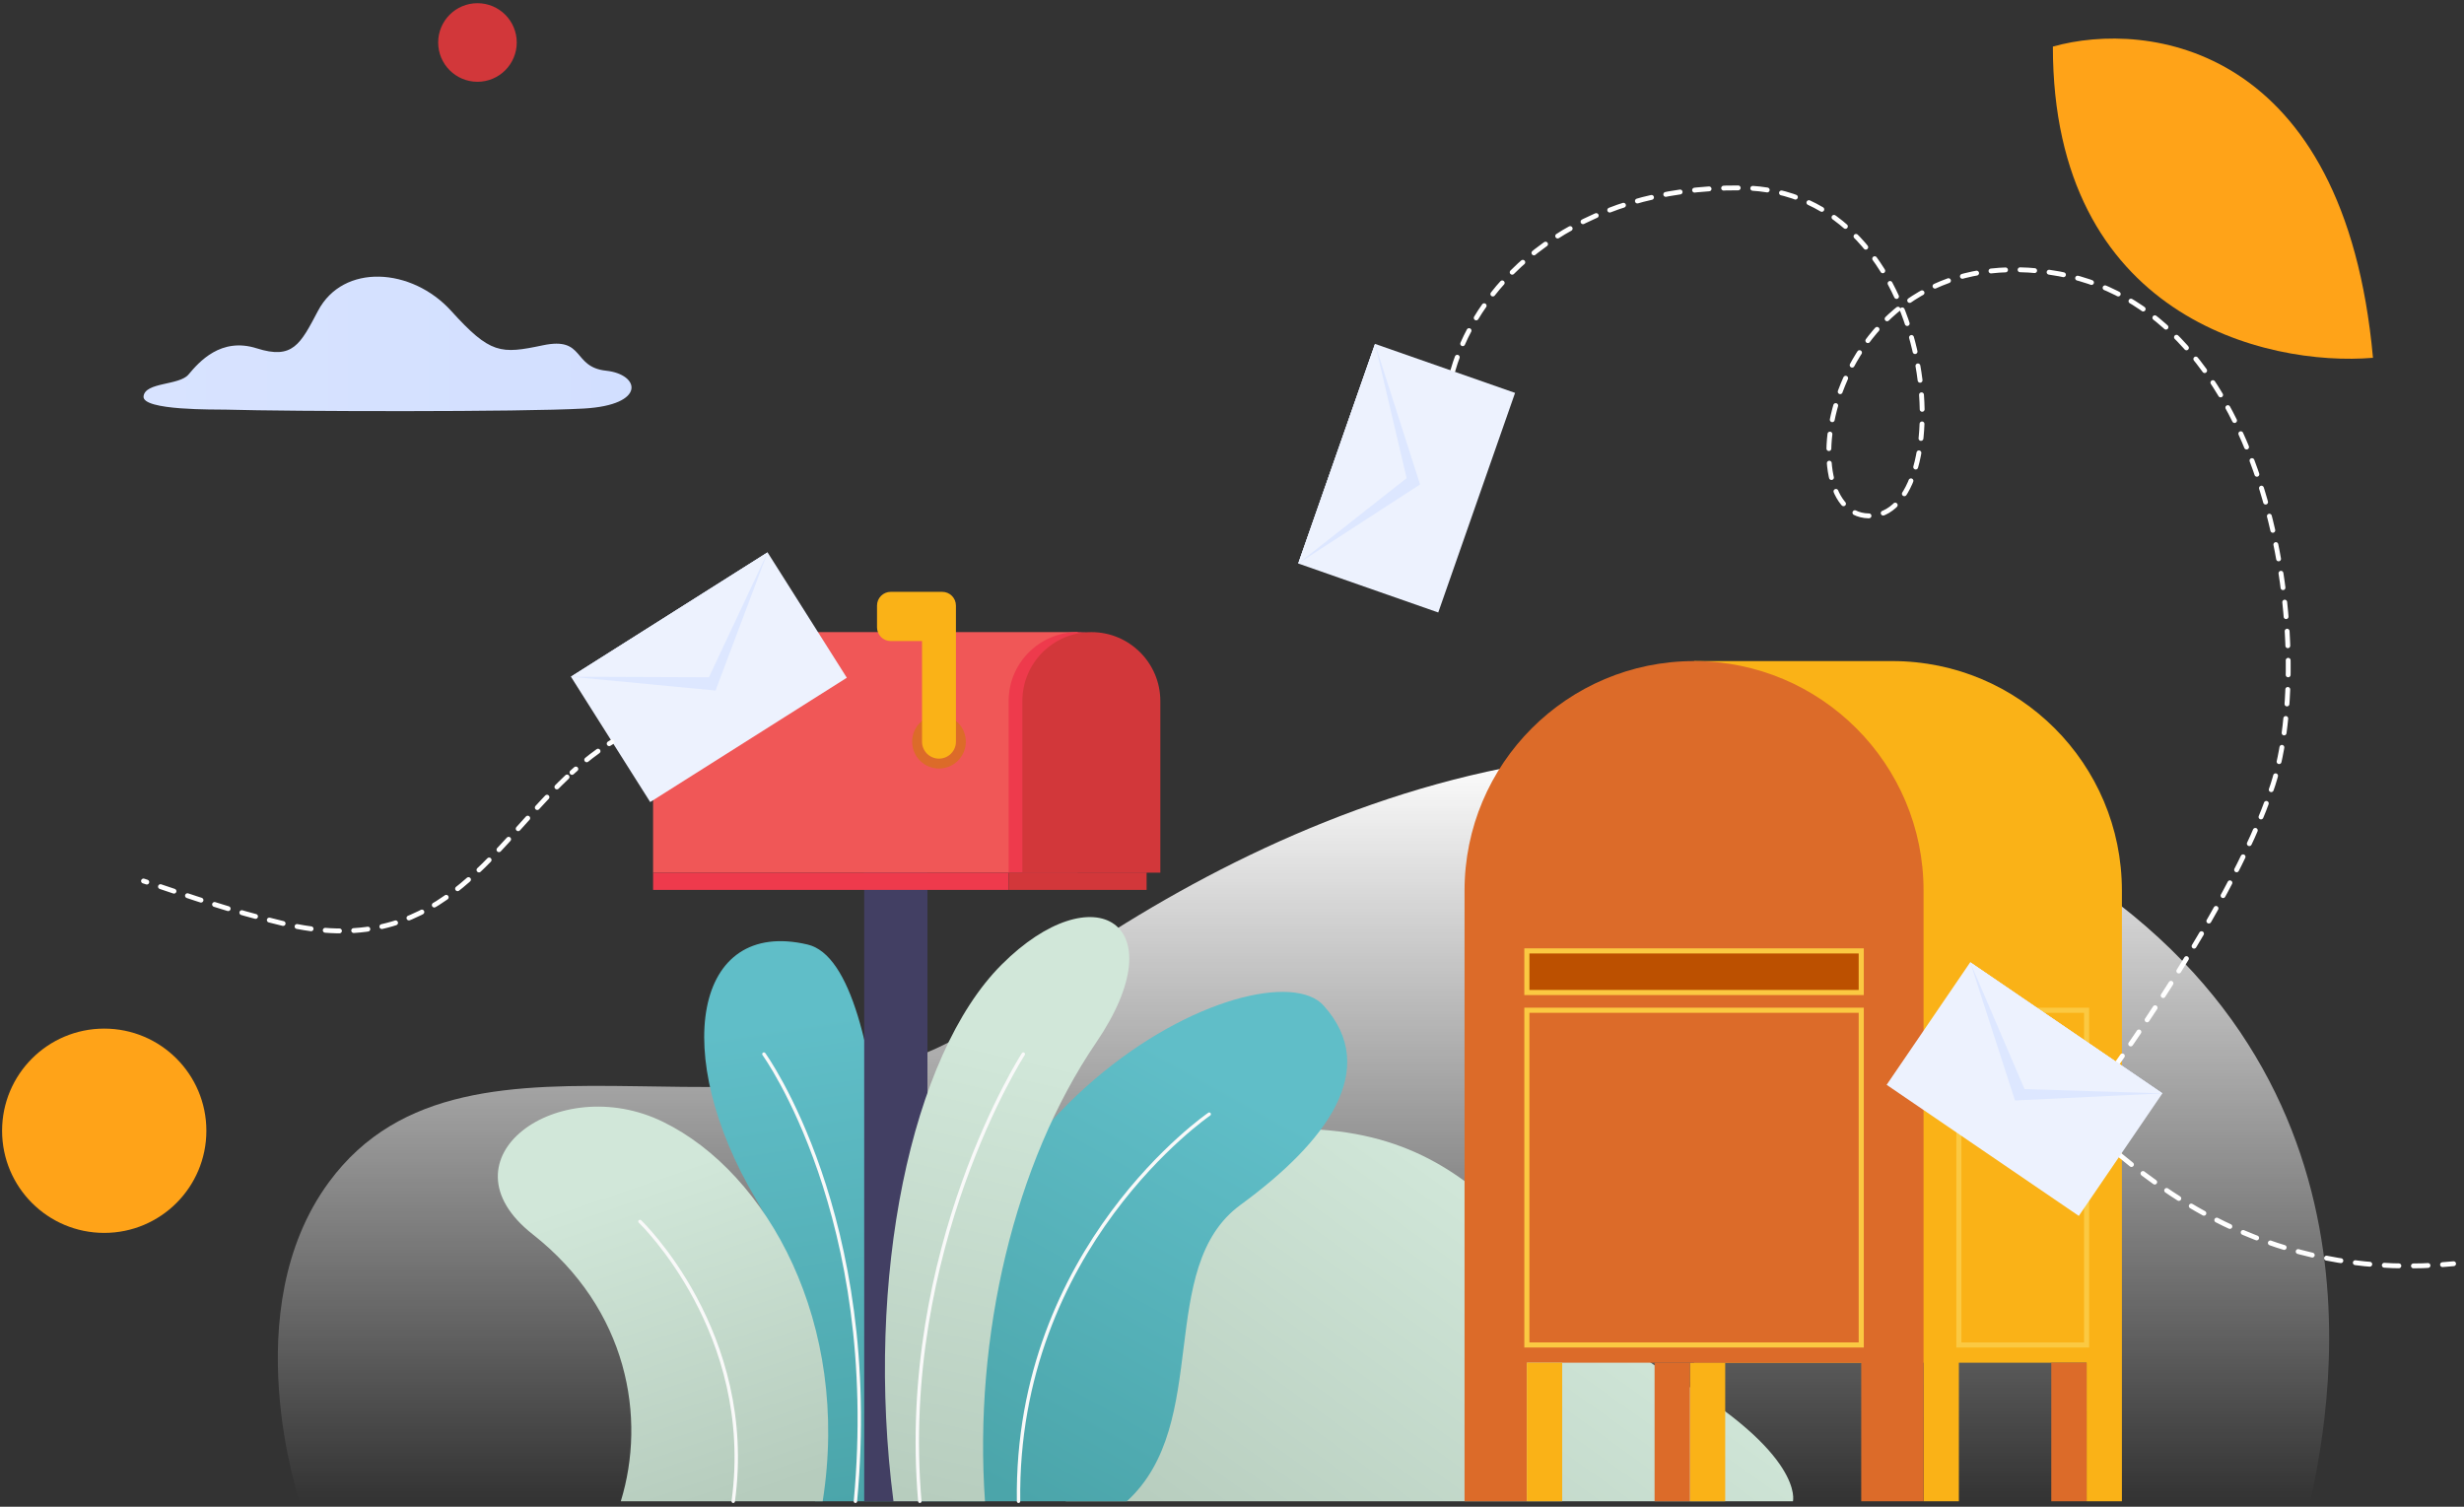
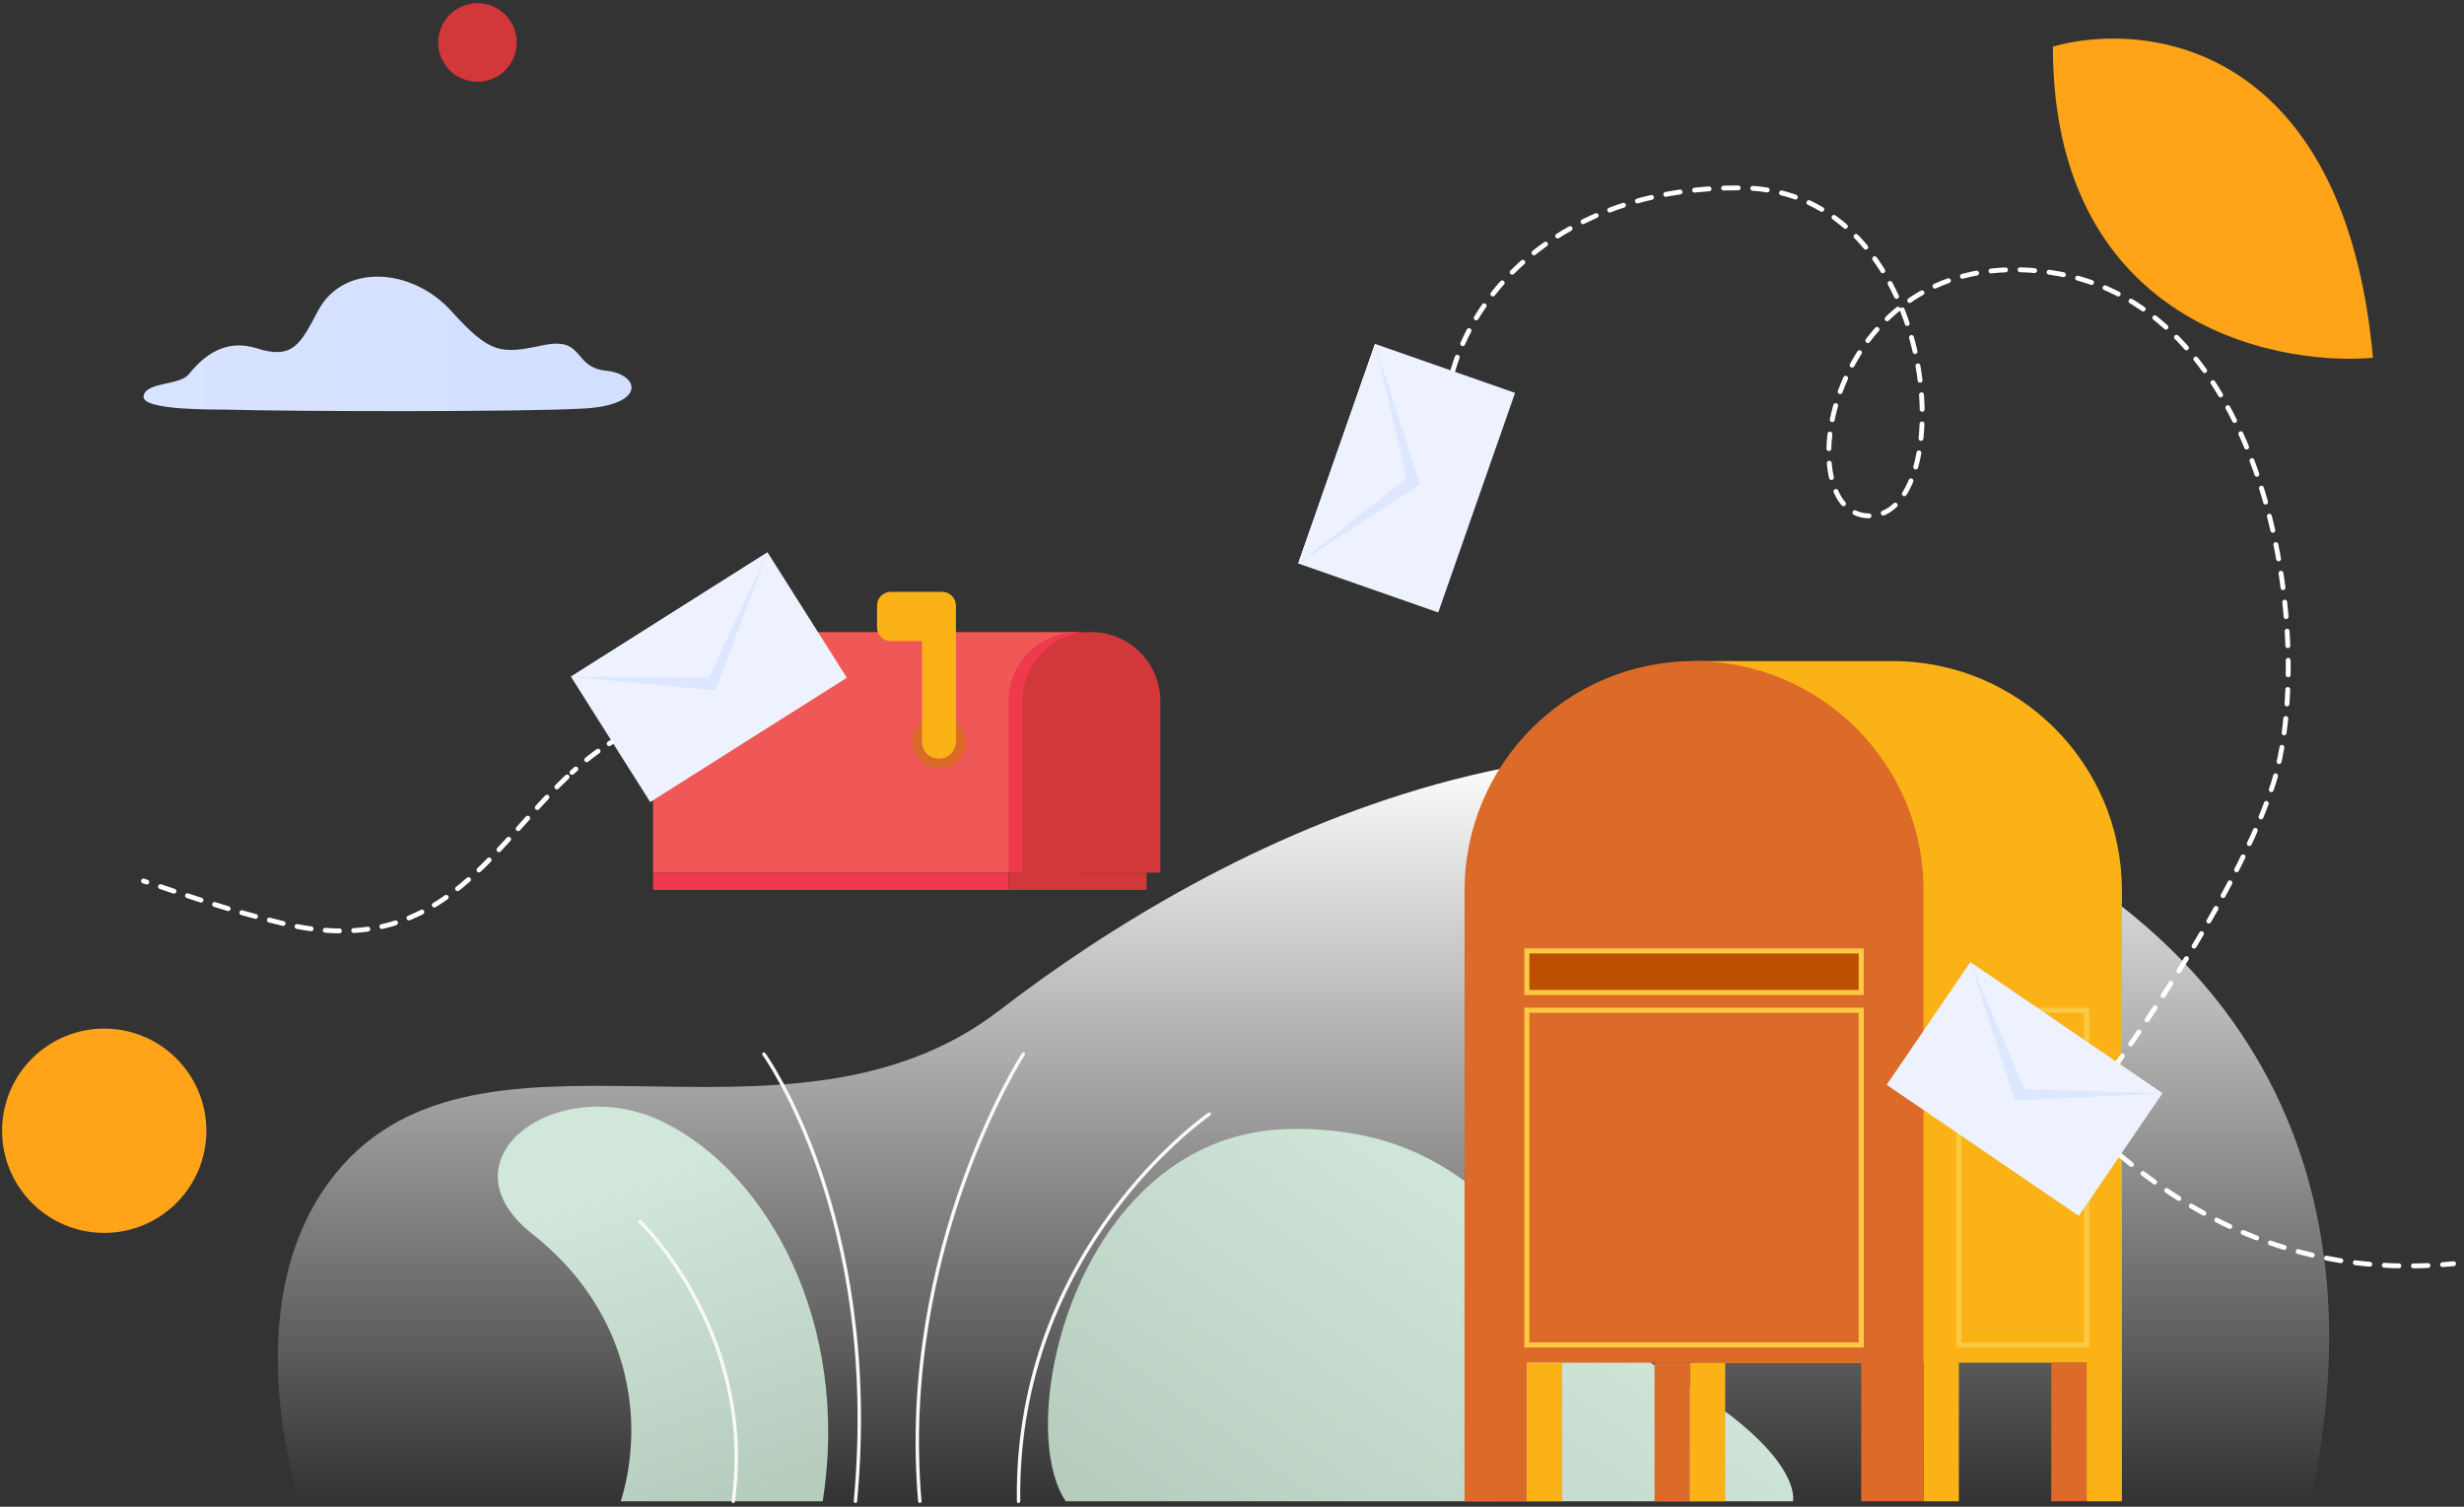
<svg xmlns="http://www.w3.org/2000/svg" width="296" height="181" viewBox="0 0 296 181" fill="none">
  <rect x="0" y="0" width="296" height="181" fill="#333333" stroke="none" />
  <g id="illustrations-request">
    <g id="Group 237648">
      <circle id="Ellipse 511" cx="57.357" cy="5.104" r="4.72" fill="#D2373A" />
      <g id="Layer_2">
        <g id="Group">
          <path id="Vector" d="M35.994 180.347C35.994 180.347 28.196 157.39 39.512 142.012C56.529 118.884 94.202 141.291 120.085 121.36C145.969 101.43 193.984 75.921 241.063 100.117C288.141 124.313 280.345 167.546 277.531 180.347H35.994Z" fill="url(#paint0_linear_24302_19800)" />
          <path id="Vector_2" d="M27.133 49.209C34.988 49.435 62.613 49.506 70.148 49.077C77.683 48.646 76.897 44.967 72.804 44.531C68.711 44.095 70.31 40.409 65.222 41.479C60.137 42.549 58.908 42.548 54.196 37.345C49.483 32.142 41.235 31.588 38.199 37.345C36.081 41.36 35.168 43.221 30.849 41.846C26.53 40.471 23.917 43.477 22.648 44.987C21.522 46.328 17.442 45.876 17.245 47.61C17.047 49.346 25.953 49.176 27.133 49.209Z" fill="url(#paint1_linear_24302_19800)" />
          <path id="Vector_3" d="M215.386 180.347C215.386 180.347 216.834 174.72 200.776 165.295C184.718 155.871 180.781 135.332 155.178 135.614C129.576 135.895 121.557 170.782 128.028 180.347H215.386Z" fill="url(#paint2_linear_24302_19800)" />
        </g>
        <g id="Group_2">
          <g id="Group_3">
-             <path id="Vector_4" d="M97.906 180.348C97.906 180.348 99.332 158.405 90.845 144.124C80.446 126.626 83.378 110.266 97.008 113.463C107.478 115.919 107.423 159.78 107.346 180.349H97.906V180.348Z" fill="url(#paint3_linear_24302_19800)" />
            <path id="Vector_5" d="M91.767 126.625C91.767 126.625 105.945 146.147 102.762 180.347" stroke="#F9F9F9" stroke-width="0.409" stroke-miterlimit="10" stroke-linecap="round" />
          </g>
          <g id="Group_4">
            <path id="Vector_6" d="M74.576 180.348C77.647 170.371 75.498 157.324 63.985 148.268C52.473 139.212 67.056 128.621 79.642 134.76C92.228 140.9 102.206 159.012 98.828 180.348H74.576Z" fill="url(#paint4_linear_24302_19800)" />
            <path id="Vector_7" d="M76.879 146.733C76.879 146.733 90.847 160.087 88.084 180.349" stroke="#F9F9F9" stroke-width="0.409" stroke-miterlimit="10" stroke-linecap="round" />
          </g>
        </g>
        <g id="Group_5">
-           <path id="Vector_8" d="M111.414 104.83H103.816V180.348H111.414V104.83Z" fill="#423F63" />
          <g id="Group_6">
            <path id="Vector_9" d="M86.744 75.935C82.167 75.935 78.456 79.646 78.456 84.223V104.83H86.744H129.454V75.935H86.744Z" fill="#F05757" />
            <g id="Group_7">
              <path id="Vector_10" d="M137.742 104.83H121.166V84.223C121.166 79.646 124.877 75.935 129.454 75.935C134.031 75.935 137.742 79.646 137.742 84.223V104.83Z" fill="#EE3A4C" />
              <path id="Vector_11" d="M139.392 104.83H122.816V84.223C122.816 79.646 126.527 75.935 131.104 75.935C135.681 75.935 139.392 79.646 139.392 84.223V104.83Z" fill="#D2373A" />
            </g>
            <g id="Group_8">
              <path id="Vector_12" d="M121.166 104.83H78.456V106.903H121.166V104.83Z" fill="#EE3A4C" />
              <path id="Vector_13" d="M137.742 104.83H121.166V106.903H137.742V104.83Z" fill="#D2373A" />
            </g>
            <g id="Group_9">
              <path id="Vector_14" d="M112.8 92.321C114.58 92.321 116.024 90.878 116.024 89.097C116.024 87.317 114.58 85.873 112.8 85.873C111.019 85.873 109.576 87.317 109.576 89.097C109.576 90.878 111.019 92.321 112.8 92.321Z" fill="#DC6B29" />
              <path id="Vector_15" d="M114.836 72.747C114.836 71.835 114.098 71.097 113.186 71.097H107.006C106.094 71.097 105.356 71.835 105.356 72.747V75.36C105.356 76.272 106.094 77.01 107.006 77.01H110.763V89.097C110.763 90.222 111.675 91.133 112.8 91.133C113.925 91.133 114.836 90.222 114.836 89.097V72.747Z" fill="#FAB217" />
            </g>
          </g>
        </g>
        <g id="Group_10">
          <g id="Group_11">
-             <path id="Vector_16" d="M135.364 180.347C145.647 170.984 138.74 152.258 149.025 144.737C159.309 137.215 165.909 128.467 159.001 120.792C152.094 113.118 108.656 132.304 110.497 180.347H135.364Z" fill="url(#paint5_linear_24302_19800)" />
            <path id="Vector_17" d="M145.264 133.84C145.264 133.84 121.94 149.804 122.358 180.349" stroke="#F9F9F9" stroke-width="0.409" stroke-miterlimit="10" stroke-linecap="round" />
          </g>
          <g id="Group_12">
-             <path id="Vector_18" d="M118.326 180.347C116.946 160.547 121.856 139.672 131.68 125.243C141.503 110.816 131.373 104.828 120.322 115.88C109.463 126.738 103.859 153.486 107.333 180.346H118.326V180.347Z" fill="url(#paint6_linear_24302_19800)" />
            <path id="Vector_19" d="M122.931 126.625C122.931 126.625 107.889 149.955 110.499 180.347" stroke="#F9F9F9" stroke-width="0.409" stroke-miterlimit="10" stroke-linecap="round" />
          </g>
        </g>
        <g id="Group_13">
          <g id="Group_14">
            <path id="Vector_20" d="M227.334 79.415H203.506V93.121V163.703H231.078V180.349H235.32V163.702H250.663V180.347H254.904V106.985C254.906 91.758 242.561 79.415 227.334 79.415Z" fill="#FAB217" />
            <path id="Vector_21" d="M250.663 163.701H246.421V180.347H250.663V163.701Z" fill="#DC6B29" />
            <path id="Vector_22" d="M250.663 121.362H235.32V161.57H250.663V121.362Z" stroke="#FBC942" stroke-width="0.613" stroke-miterlimit="10" />
          </g>
          <g id="Group_15">
            <path id="Vector_23" d="M207.249 163.701H203.008V180.347H207.249V163.701Z" fill="#FAB217" />
            <path id="Vector_24" d="M203.006 163.701H198.764V180.347H203.006V163.701Z" fill="#DC6B29" />
          </g>
          <g id="Group_16">
            <path id="Vector_25" d="M203.506 79.415C188.279 79.415 175.935 91.76 175.935 106.987V180.349H183.422V163.702H223.59V180.347H231.077V106.985C231.078 91.758 218.734 79.415 203.506 79.415Z" fill="#DC6B29" />
            <path id="Vector_26" d="M187.665 163.701H183.422V180.347H187.665V163.701Z" fill="#FAB217" />
            <g id="Group_17">
              <path id="Vector_27" d="M223.59 114.232H183.422V119.229H223.59V114.232Z" fill="#BC5000" />
              <path id="Vector_28" d="M223.59 114.232H183.422V119.229H223.59V114.232Z" stroke="#FBC942" stroke-width="0.613" stroke-miterlimit="10" />
              <path id="Vector_29" d="M223.591 161.568V121.36L183.423 121.36V161.568H223.591Z" stroke="#FBC942" stroke-width="0.613" stroke-miterlimit="10" />
            </g>
          </g>
        </g>
        <g id="Group_18">
          <g id="Group_19">
            <path id="Vector_30" d="M174.514 44.575C177.674 33.54 189.348 22.416 209.183 22.568C233.156 22.751 235.488 61.112 224.939 61.956C214.388 62.8 218.945 28.899 246.137 32.696C273.329 36.495 278.253 78.179 273.048 94.263C267.844 110.346 250.4 133.136 250.4 133.136" stroke="white" stroke-width="0.584" stroke-miterlimit="10" stroke-linecap="round" stroke-linejoin="round" stroke-dasharray="1.75 1.75" />
            <g id="Group_20">
              <path id="Vector_31" d="M165.186 41.313L155.958 67.692L172.777 73.576L182.005 47.197L165.186 41.313Z" fill="#EDF2FE" />
              <path id="Vector_32" d="M155.956 67.69L170.593 58.196L165.182 41.31L155.956 67.69Z" fill="#DDE7FF" />
              <path id="Vector_33" d="M155.956 67.69L168.978 57.443L165.182 41.31L155.956 67.69Z" fill="#EDF2FE" />
            </g>
          </g>
          <g id="Group_21">
            <path id="Vector_34" d="M254.693 138.792C261.318 144.269 274.442 153.809 294.75 151.809" stroke="white" stroke-width="0.584" stroke-miterlimit="10" stroke-linecap="round" stroke-linejoin="round" stroke-dasharray="1.75 1.75" />
            <g id="Group_22">
              <path id="Vector_35" d="M259.769 131.345L236.682 115.597L226.641 130.317L249.728 146.065L259.769 131.345Z" fill="#EDF2FE" />
              <path id="Vector_36" d="M236.684 115.599L242.061 132.198L259.772 131.348L236.684 115.599Z" fill="#DDE7FF" />
              <path id="Vector_37" d="M236.684 115.599L243.207 130.832L259.772 131.348L236.684 115.599Z" fill="#EDF2FE" />
            </g>
          </g>
          <g id="Group_23">
            <g id="Group_24">
              <path id="Vector_38" d="M92.207 66.356L68.586 81.291L78.108 96.351L101.729 81.416L92.207 66.356Z" fill="#EDF2FE" />
              <path id="Vector_39" d="M68.587 81.296L85.956 82.954L92.21 66.361L68.587 81.296Z" fill="#DDE7FF" />
              <path id="Vector_40" d="M68.587 81.296L85.159 81.359L92.21 66.361L68.587 81.296Z" fill="#EDF2FE" />
            </g>
            <g id="Group_25">
              <g id="Group_26">
                <path id="Vector_41" d="M73.534 89.119C73.416 89.19 73.299 89.263 73.182 89.337" stroke="white" stroke-width="0.584" stroke-linecap="round" stroke-linejoin="round" />
                <path id="Vector_42" d="M71.841 90.237C70.747 91.02 69.71 91.879 68.713 92.789" stroke="white" stroke-width="0.584" stroke-linecap="round" stroke-linejoin="round" stroke-dasharray="1.71 1.71" />
                <path id="Vector_43" d="M68.12 93.339C58.705 102.238 52.564 115.368 34.048 110.948C27.607 109.41 22.674 107.639 18.4 106.216" stroke="white" stroke-width="0.584" stroke-linecap="round" stroke-linejoin="round" stroke-dasharray="1.71 1.71" />
                <path id="Vector_44" d="M17.634 105.962C17.501 105.919 17.371 105.876 17.24 105.833" stroke="white" stroke-width="0.584" stroke-linecap="round" stroke-linejoin="round" />
              </g>
            </g>
          </g>
        </g>
      </g>
      <circle id="Ellipse 510" cx="12.521" cy="135.836" r="12.271" fill="#FFA318" />
      <path id="Vector 39" d="M246.611 5.596C258.005 2.391 281.648 5.382 285.066 42.983C272.247 44.051 246.611 38.069 246.611 5.596Z" fill="#FFA318" />
    </g>
  </g>
  <defs>
    <linearGradient id="paint0_linear_24302_19800" x1="156.589" y1="90.259" x2="156.589" y2="180.347" gradientUnits="userSpaceOnUse">
      <stop stop-color="white" />
      <stop offset="1" stop-color="white" stop-opacity="0" />
    </linearGradient>
    <linearGradient id="paint1_linear_24302_19800" x1="17.241" y1="41.311" x2="75.863" y2="41.311" gradientUnits="userSpaceOnUse">
      <stop offset="0.004" stop-color="#D8E3FF" />
      <stop offset="1" stop-color="#D2DFFF" />
    </linearGradient>
    <linearGradient id="paint2_linear_24302_19800" x1="151.815" y1="195.552" x2="186.076" y2="147.705" gradientUnits="userSpaceOnUse">
      <stop stop-color="#B6CCBD" />
      <stop offset="1" stop-color="#D1E7D9" />
    </linearGradient>
    <linearGradient id="paint3_linear_24302_19800" x1="93.886" y1="122.792" x2="102.836" y2="180.761" gradientUnits="userSpaceOnUse">
      <stop stop-color="#60BEC8" />
      <stop offset="1" stop-color="#4BA5AA" />
    </linearGradient>
    <linearGradient id="paint4_linear_24302_19800" x1="89.019" y1="180.258" x2="75.892" y2="142.059" gradientUnits="userSpaceOnUse">
      <stop stop-color="#B6CCBD" />
      <stop offset="1" stop-color="#D1E7D9" />
    </linearGradient>
    <linearGradient id="paint5_linear_24302_19800" x1="145.992" y1="129.52" x2="118.95" y2="178.089" gradientUnits="userSpaceOnUse">
      <stop stop-color="#60BEC8" />
      <stop offset="1" stop-color="#4BA5AA" />
    </linearGradient>
    <linearGradient id="paint6_linear_24302_19800" x1="109.69" y1="182.197" x2="122.686" y2="126.407" gradientUnits="userSpaceOnUse">
      <stop stop-color="#B6CCBD" />
      <stop offset="1" stop-color="#D1E7D9" />
    </linearGradient>
  </defs>
</svg>